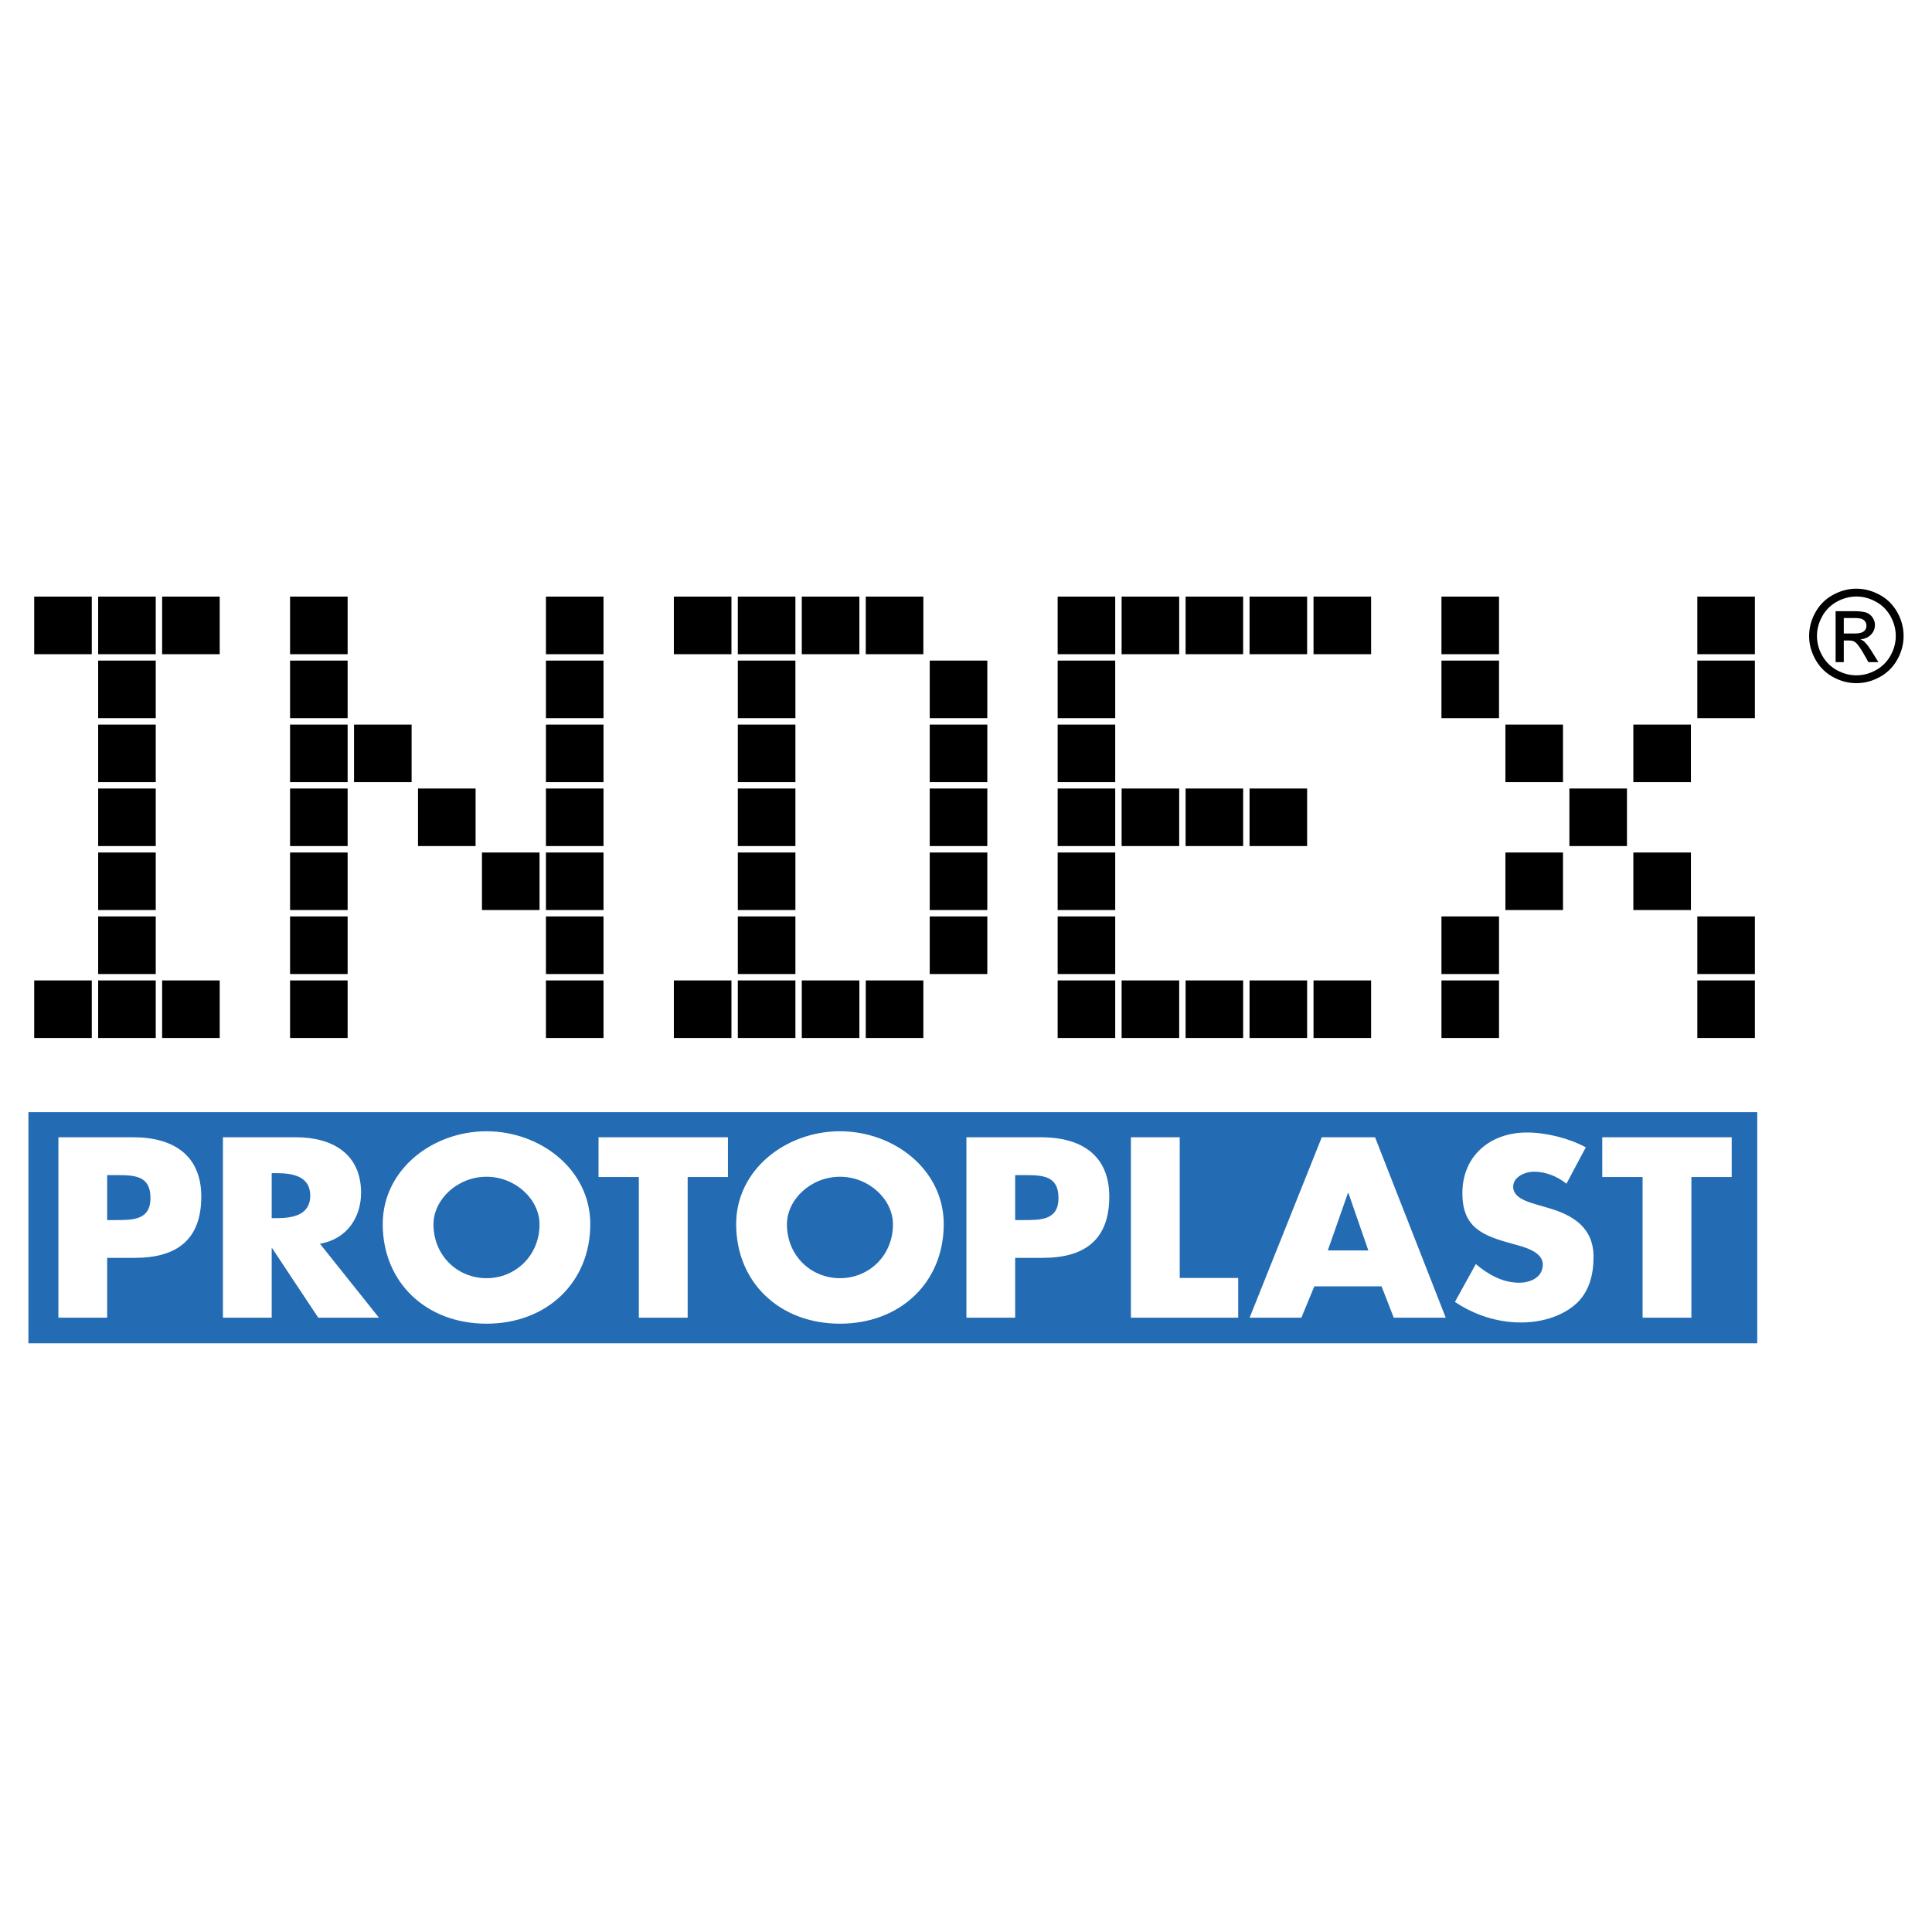
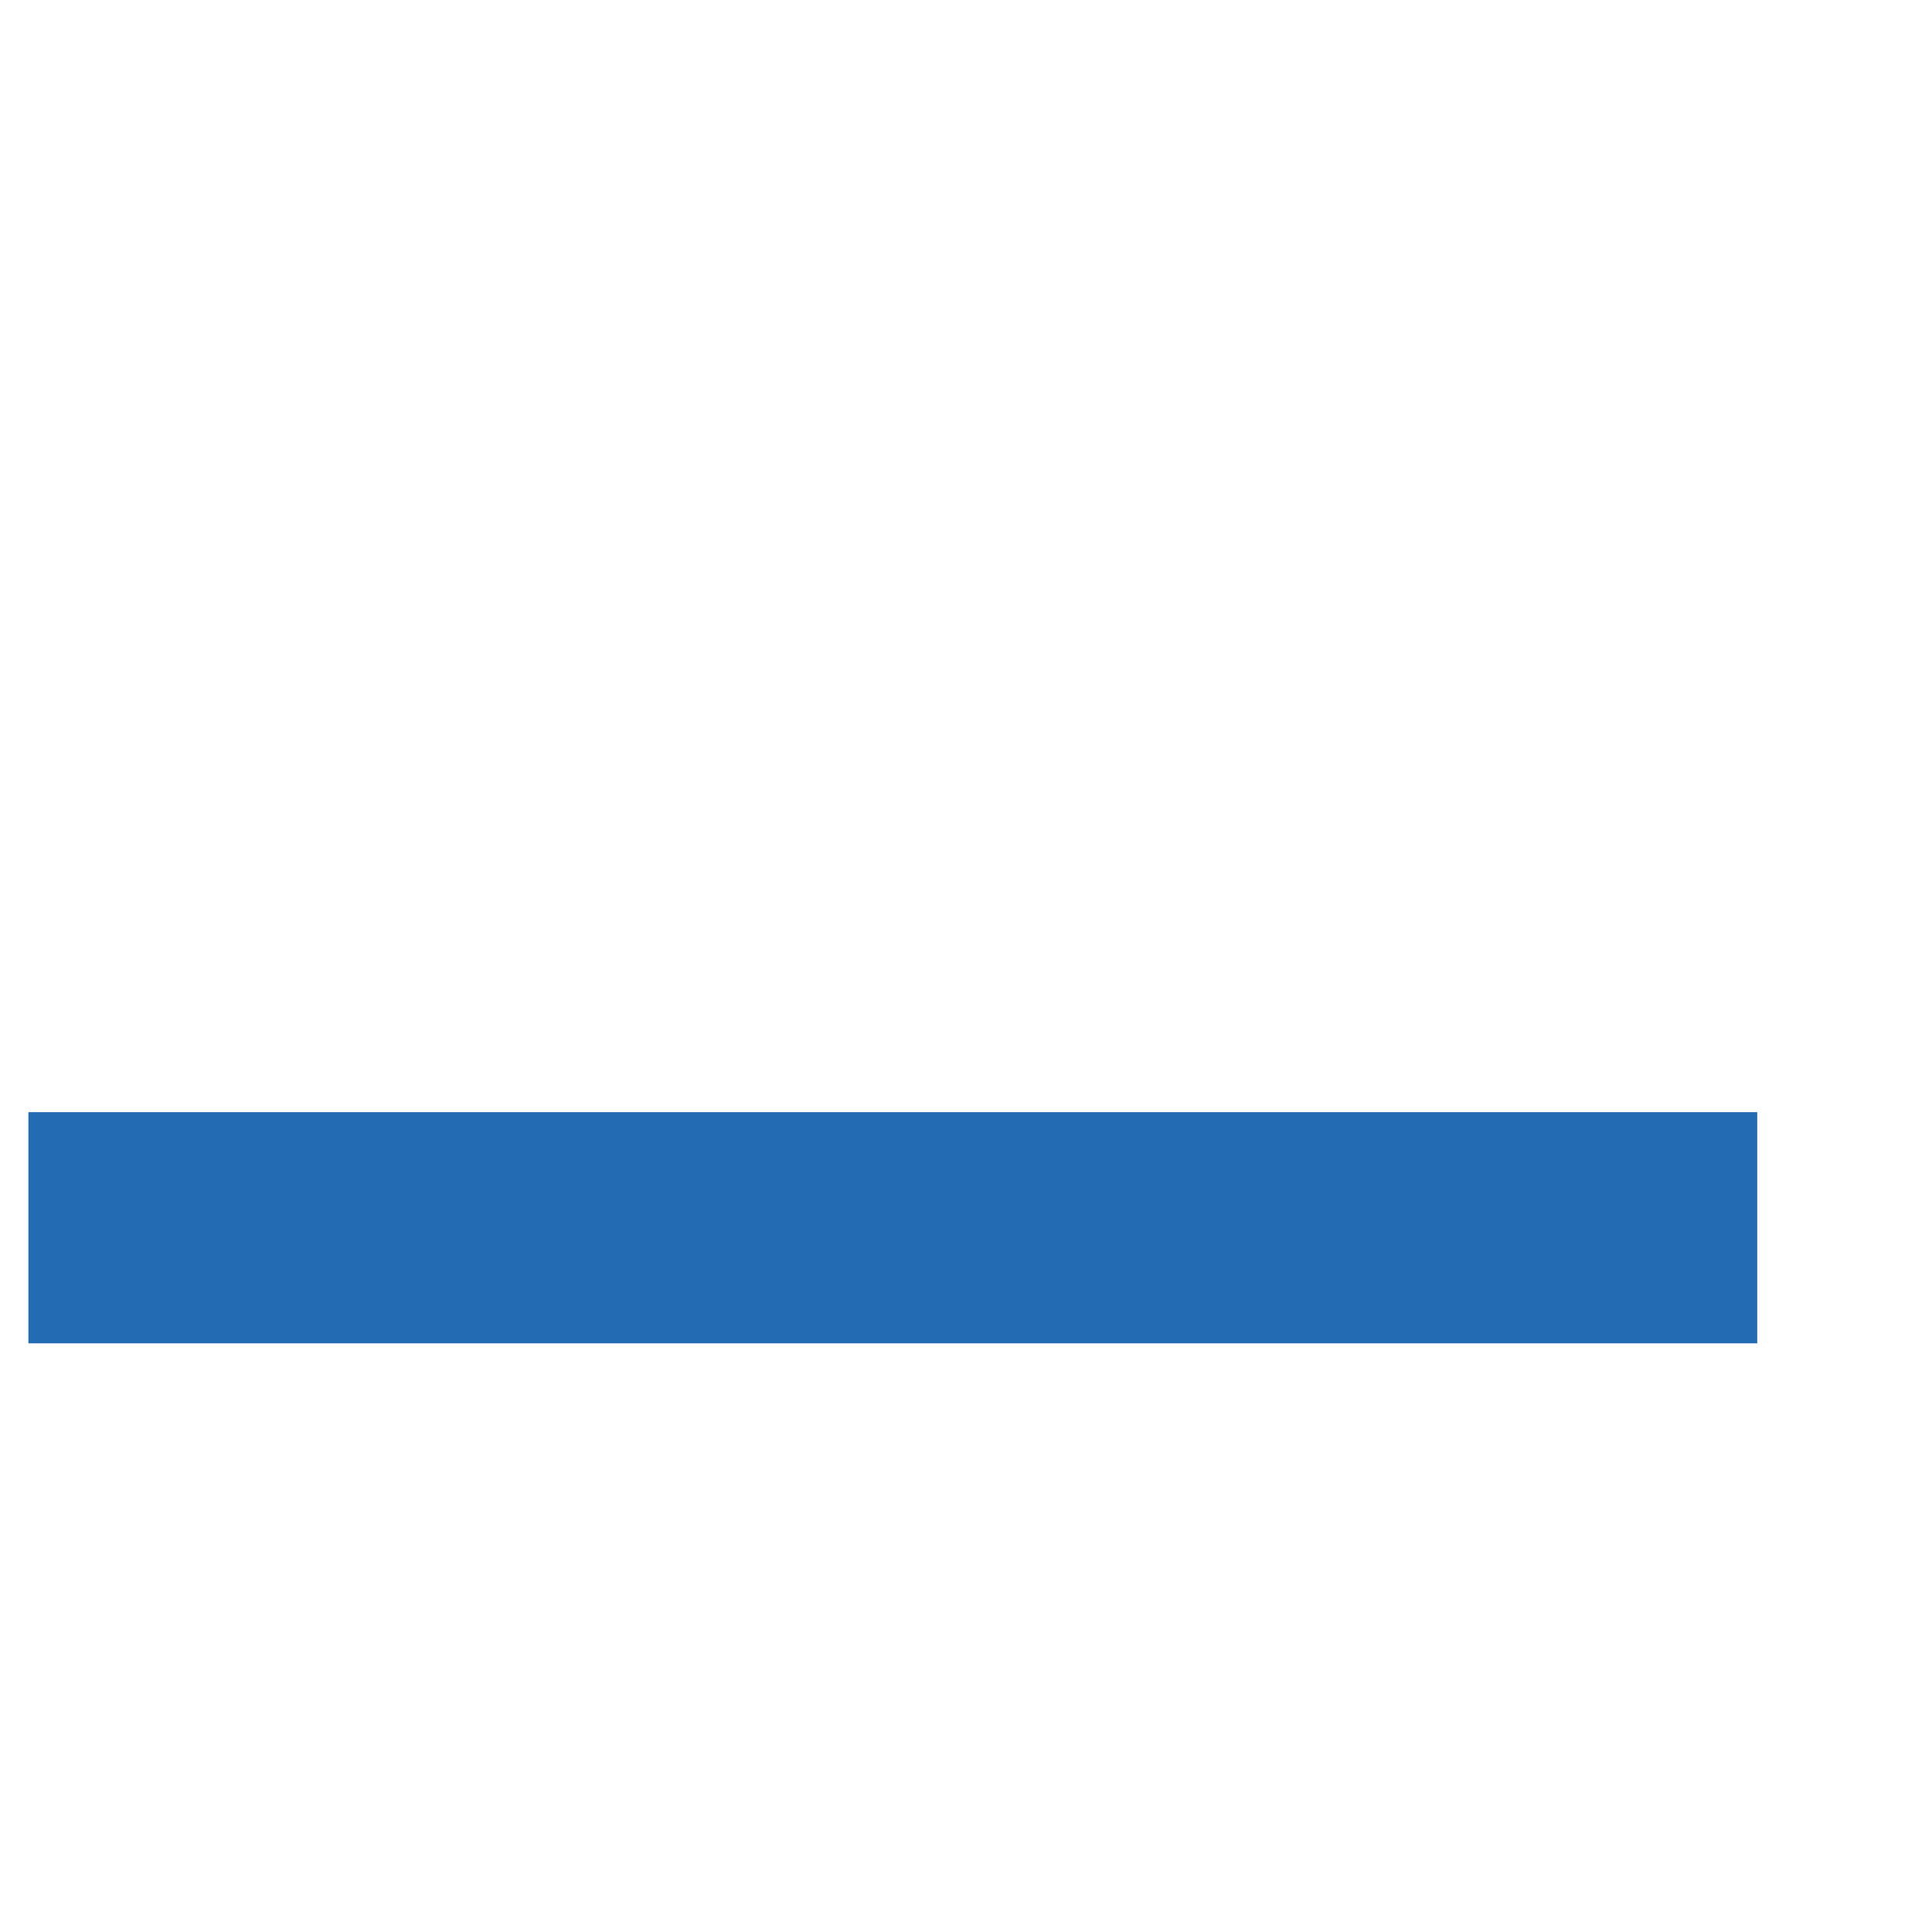
<svg xmlns="http://www.w3.org/2000/svg" width="2500" height="2500" viewBox="0 0 192.756 192.756">
  <g fill-rule="evenodd" clip-rule="evenodd">
    <path fill="#fff" d="M0 0h192.756v192.756H0V0z" />
-     <path d="M16.176 65.269v-5.745h5.744v5.745h-5.744zm-6.382 0v-5.745h5.744v5.745H9.794zm-6.382 0v-5.745h5.745v5.745H3.412zm6.382 6.382v-5.744h5.744v5.744H9.794zm0 6.382v-5.744h5.744v5.744H9.794zm0 6.382V78.67h5.744v5.744H9.794v.001zm0 6.381v-5.744h5.744v5.744H9.794zm0 6.382v-5.743h5.744v5.743H9.794zm6.382 6.383v-5.744h5.744v5.744h-5.744zm-6.382 0v-5.744h5.744v5.744H9.794zm-6.382 0v-5.744h5.745v5.744H3.412zM54.468 65.269v-5.745h5.744v5.745h-5.744zm0 6.382v-5.744h5.744v5.744h-5.744zm0 6.382v-5.744h5.744v5.744h-5.744zm0 6.382V78.67h5.744v5.744h-5.744v.001zM28.94 65.269v-5.745h5.743v5.745H28.94zm25.528 25.527v-5.744h5.744v5.744h-5.744zM28.94 71.651v-5.744h5.743v5.744H28.94zm6.382 6.382v-5.744h5.744v5.744h-5.744zm6.382 6.382V78.67h5.745v5.744h-5.745v.001zm6.382 6.381v-5.744h5.744v5.744h-5.744zm6.382 6.382v-5.743h5.744v5.743h-5.744zM28.94 78.033v-5.744h5.743v5.744H28.94zm25.528 25.528v-5.744h5.744v5.744h-5.744zM28.94 84.415V78.67h5.743v5.744H28.94v.001zm0 6.381v-5.744h5.743v5.744H28.94zm0 6.382v-5.743h5.743v5.743H28.94zm0 6.383v-5.744h5.743v5.744H28.94zM86.377 65.269v-5.745h5.745v5.745h-5.745zm6.382 6.382v-5.744h5.745v5.744h-5.745zm-12.764-6.382v-5.745h5.744v5.745h-5.744zm12.764 12.764v-5.744h5.745v5.744h-5.745zM73.613 65.269v-5.745h5.745v5.745h-5.745zm19.146 19.146V78.67h5.745v5.744h-5.745v.001zM67.231 65.269v-5.745h5.745v5.745h-5.745zm6.382 6.382v-5.744h5.745v5.744h-5.745zm19.146 19.145v-5.744h5.745v5.744h-5.745zM73.613 78.033v-5.744h5.745v5.744h-5.745zm19.146 19.145v-5.743h5.745v5.743h-5.745zM73.613 84.415V78.67h5.745v5.744h-5.745v.001zm0 6.381v-5.744h5.745v5.744h-5.745zm12.764 12.765v-5.744h5.745v5.744h-5.745zm-12.764-6.383v-5.743h5.745v5.743h-5.745zm6.382 6.383v-5.744h5.744v5.744h-5.744zm-6.382 0v-5.744h5.745v5.744h-5.745zm-6.382 0v-5.744h5.745v5.744h-5.745zM131.051 65.269v-5.745h5.744v5.745h-5.744zm-6.383 0v-5.745h5.744v5.745h-5.744zm-6.381 0v-5.745h5.742v5.745h-5.742zm-6.383 0v-5.745h5.744v5.745h-5.744zm-6.381 0v-5.745h5.742v5.745h-5.742zm19.145 19.146V78.67h5.744v5.744h-5.744v.001zm-19.145-12.764v-5.744h5.742v5.744h-5.742zm12.764 12.764V78.67h5.742v5.744h-5.742v.001zm-12.764-6.382v-5.744h5.742v5.744h-5.742zm6.381 6.382V78.67h5.744v5.744h-5.744v.001zm19.147 19.146v-5.744h5.744v5.744h-5.744zm-25.528-19.146V78.67h5.742v5.744h-5.742v.001zm19.145 19.146v-5.744h5.744v5.744h-5.744zm-19.145-12.765v-5.744h5.742v5.744h-5.742zm12.764 12.765v-5.744h5.742v5.744h-5.742zm-12.764-6.383v-5.743h5.742v5.743h-5.742zm6.381 6.383v-5.744h5.744v5.744h-5.744zm-6.381 0v-5.744h5.742v5.744h-5.742zM169.342 65.269v-5.745h5.744v5.745h-5.744zm0 6.382v-5.744h5.744v5.744h-5.744zm-6.383 6.382v-5.744h5.744v5.744h-5.744zm-19.145-12.764v-5.745h5.744v5.745h-5.744zm0 6.382v-5.744h5.744v5.744h-5.744zm6.381 6.382v-5.744h5.744v5.744h-5.744zm6.383 6.382V78.67h5.744v5.744h-5.744v.001zm6.381 6.381v-5.744h5.744v5.744h-5.744zm6.383 6.382v-5.743h5.744v5.743h-5.744zm0 6.383v-5.744h5.744v5.744h-5.744zm-19.147-12.765v-5.744h5.744v5.744h-5.744zm-6.381 6.382v-5.743h5.744v5.743h-5.744zm0 6.383v-5.744h5.744v5.744h-5.744zM187.143 60.024c.627.34 1.117.824 1.471 1.456.352.63.527 1.287.527 1.969 0 .679-.174 1.33-.52 1.951a3.665 3.665 0 0 1-1.453 1.455c-.625.348-1.277.521-1.955.521s-1.33-.174-1.955-.521a3.675 3.675 0 0 1-1.457-1.455 3.939 3.939 0 0 1-.521-1.951c0-.683.176-1.339.531-1.969a3.648 3.648 0 0 1 1.471-1.456 4.007 4.007 0 0 1 1.932-.509c.657 0 1.3.17 1.929.509zm-4.248-.681a4.365 4.365 0 0 0-1.764 1.743 4.778 4.778 0 0 0-.633 2.363c0 .812.207 1.592.625 2.342a4.412 4.412 0 0 0 1.744 1.746c.748.414 1.529.621 2.346.621s1.598-.207 2.344-.621a4.399 4.399 0 0 0 1.744-1.746 4.78 4.78 0 0 0 .621-2.342 4.8 4.8 0 0 0-.631-2.363c-.422-.756-1.008-1.337-1.762-1.743s-1.525-.609-2.316-.609-1.563.203-2.318.609zm1.06 6.72v-2.161h.484c.289-.002.51.056.66.173.215.161.5.555.859 1.184l.457.803h.996l-.621-.998c-.297-.473-.547-.809-.754-1.009a1.396 1.396 0 0 0-.432-.27c.439-.033.793-.188 1.059-.464.266-.275.398-.598.398-.969 0-.263-.08-.511-.238-.745a1.26 1.26 0 0 0-.639-.491c-.268-.093-.699-.14-1.297-.14h-1.748v5.086h.816v.001zm0-4.404h.945c.406 0 .686.03.836.088.15.059.268.148.352.268a.697.697 0 0 1 .127.407.692.692 0 0 1-.264.567c-.176.144-.504.215-.986.215h-1.01v-1.545z" />
    <path fill="#236bb3" d="M175.32 134.023v-23.064H2.834v23.064H175.32z" />
-     <path d="M5.827 113.465h7.451c4.023 0 6.804 1.791 6.804 5.92 0 4.252-2.383 6.111-6.63 6.111h-2.76v5.969H5.827v-18zm4.865 8.262h.819c1.767 0 3.502 0 3.502-2.201 0-2.264-1.613-2.285-3.502-2.285h-.819v4.486zM37.808 131.465h-6.056l-4.596-6.924h-.049v6.924h-4.865v-18h7.275c3.703 0 6.507 1.695 6.507 5.537 0 2.484-1.442 4.635-4.101 5.088l5.885 7.375zm-10.701-9.93h.473c1.587 0 3.374-.283 3.374-2.244s-1.787-2.244-3.374-2.244h-.473v4.488zM58.894 122.129c0 5.826-4.346 9.936-10.355 9.936-6.011 0-10.354-4.109-10.354-9.936 0-5.439 4.965-9.262 10.354-9.262 5.388 0 10.355 3.822 10.355 9.262zm-15.645.025c0 3.107 2.387 5.371 5.29 5.371s5.289-2.264 5.289-5.371c0-2.479-2.386-4.75-5.289-4.75s-5.29 2.272-5.29 4.75zM68.609 131.465h-4.872V117.43h-4.022v-3.965h12.912v3.965h-4.018v14.035zM94.157 122.129c0 5.826-4.345 9.936-10.354 9.936-6.011 0-10.356-4.109-10.356-9.936 0-5.439 4.966-9.262 10.356-9.262 5.387 0 10.354 3.822 10.354 9.262zm-15.643.025c0 3.107 2.384 5.371 5.29 5.371 2.903 0 5.287-2.264 5.287-5.371 0-2.479-2.384-4.75-5.287-4.75-2.906 0-5.29 2.272-5.29 4.75zM96.42 113.465h7.449c4.021 0 6.805 1.791 6.805 5.92 0 4.252-2.387 6.111-6.635 6.111h-2.756v5.969H96.42v-18zm4.863 8.262h.824c1.762 0 3.498 0 3.498-2.201 0-2.264-1.617-2.285-3.498-2.285h-.824v4.486zM117.701 127.502h5.834v3.963H112.83v-18h4.871v14.037zM131.131 128.338l-1.291 3.127h-5.166l7.199-18h5.316l7.053 18h-5.189l-1.215-3.127h-6.707zm3.402-9.309h-.051l-2.008 5.73h4.045l-1.986-5.73zM156.285 118.098c-.896-.717-2.039-1.197-3.23-1.197-.893 0-2.086.504-2.086 1.508 0 1.049 1.316 1.457 2.162 1.717l1.24.361c2.607.736 4.617 2.004 4.617 4.916 0 1.789-.445 3.629-1.936 4.844-1.463 1.193-3.426 1.697-5.316 1.697-2.355 0-4.668-.764-6.578-2.055l2.086-3.773c1.217 1.031 2.658 1.861 4.32 1.861 1.143 0 2.361-.545 2.361-1.812 0-1.311-1.914-1.764-2.957-2.051-3.053-.836-5.066-1.602-5.066-5.084 0-3.654 2.707-6.041 6.457-6.041 1.887 0 4.195.576 5.857 1.479l-1.931 3.63zM168.75 131.465h-4.869V117.43h-4.024v-3.965h12.916v3.965h-4.023v14.035z" fill="#fff" />
  </g>
</svg>